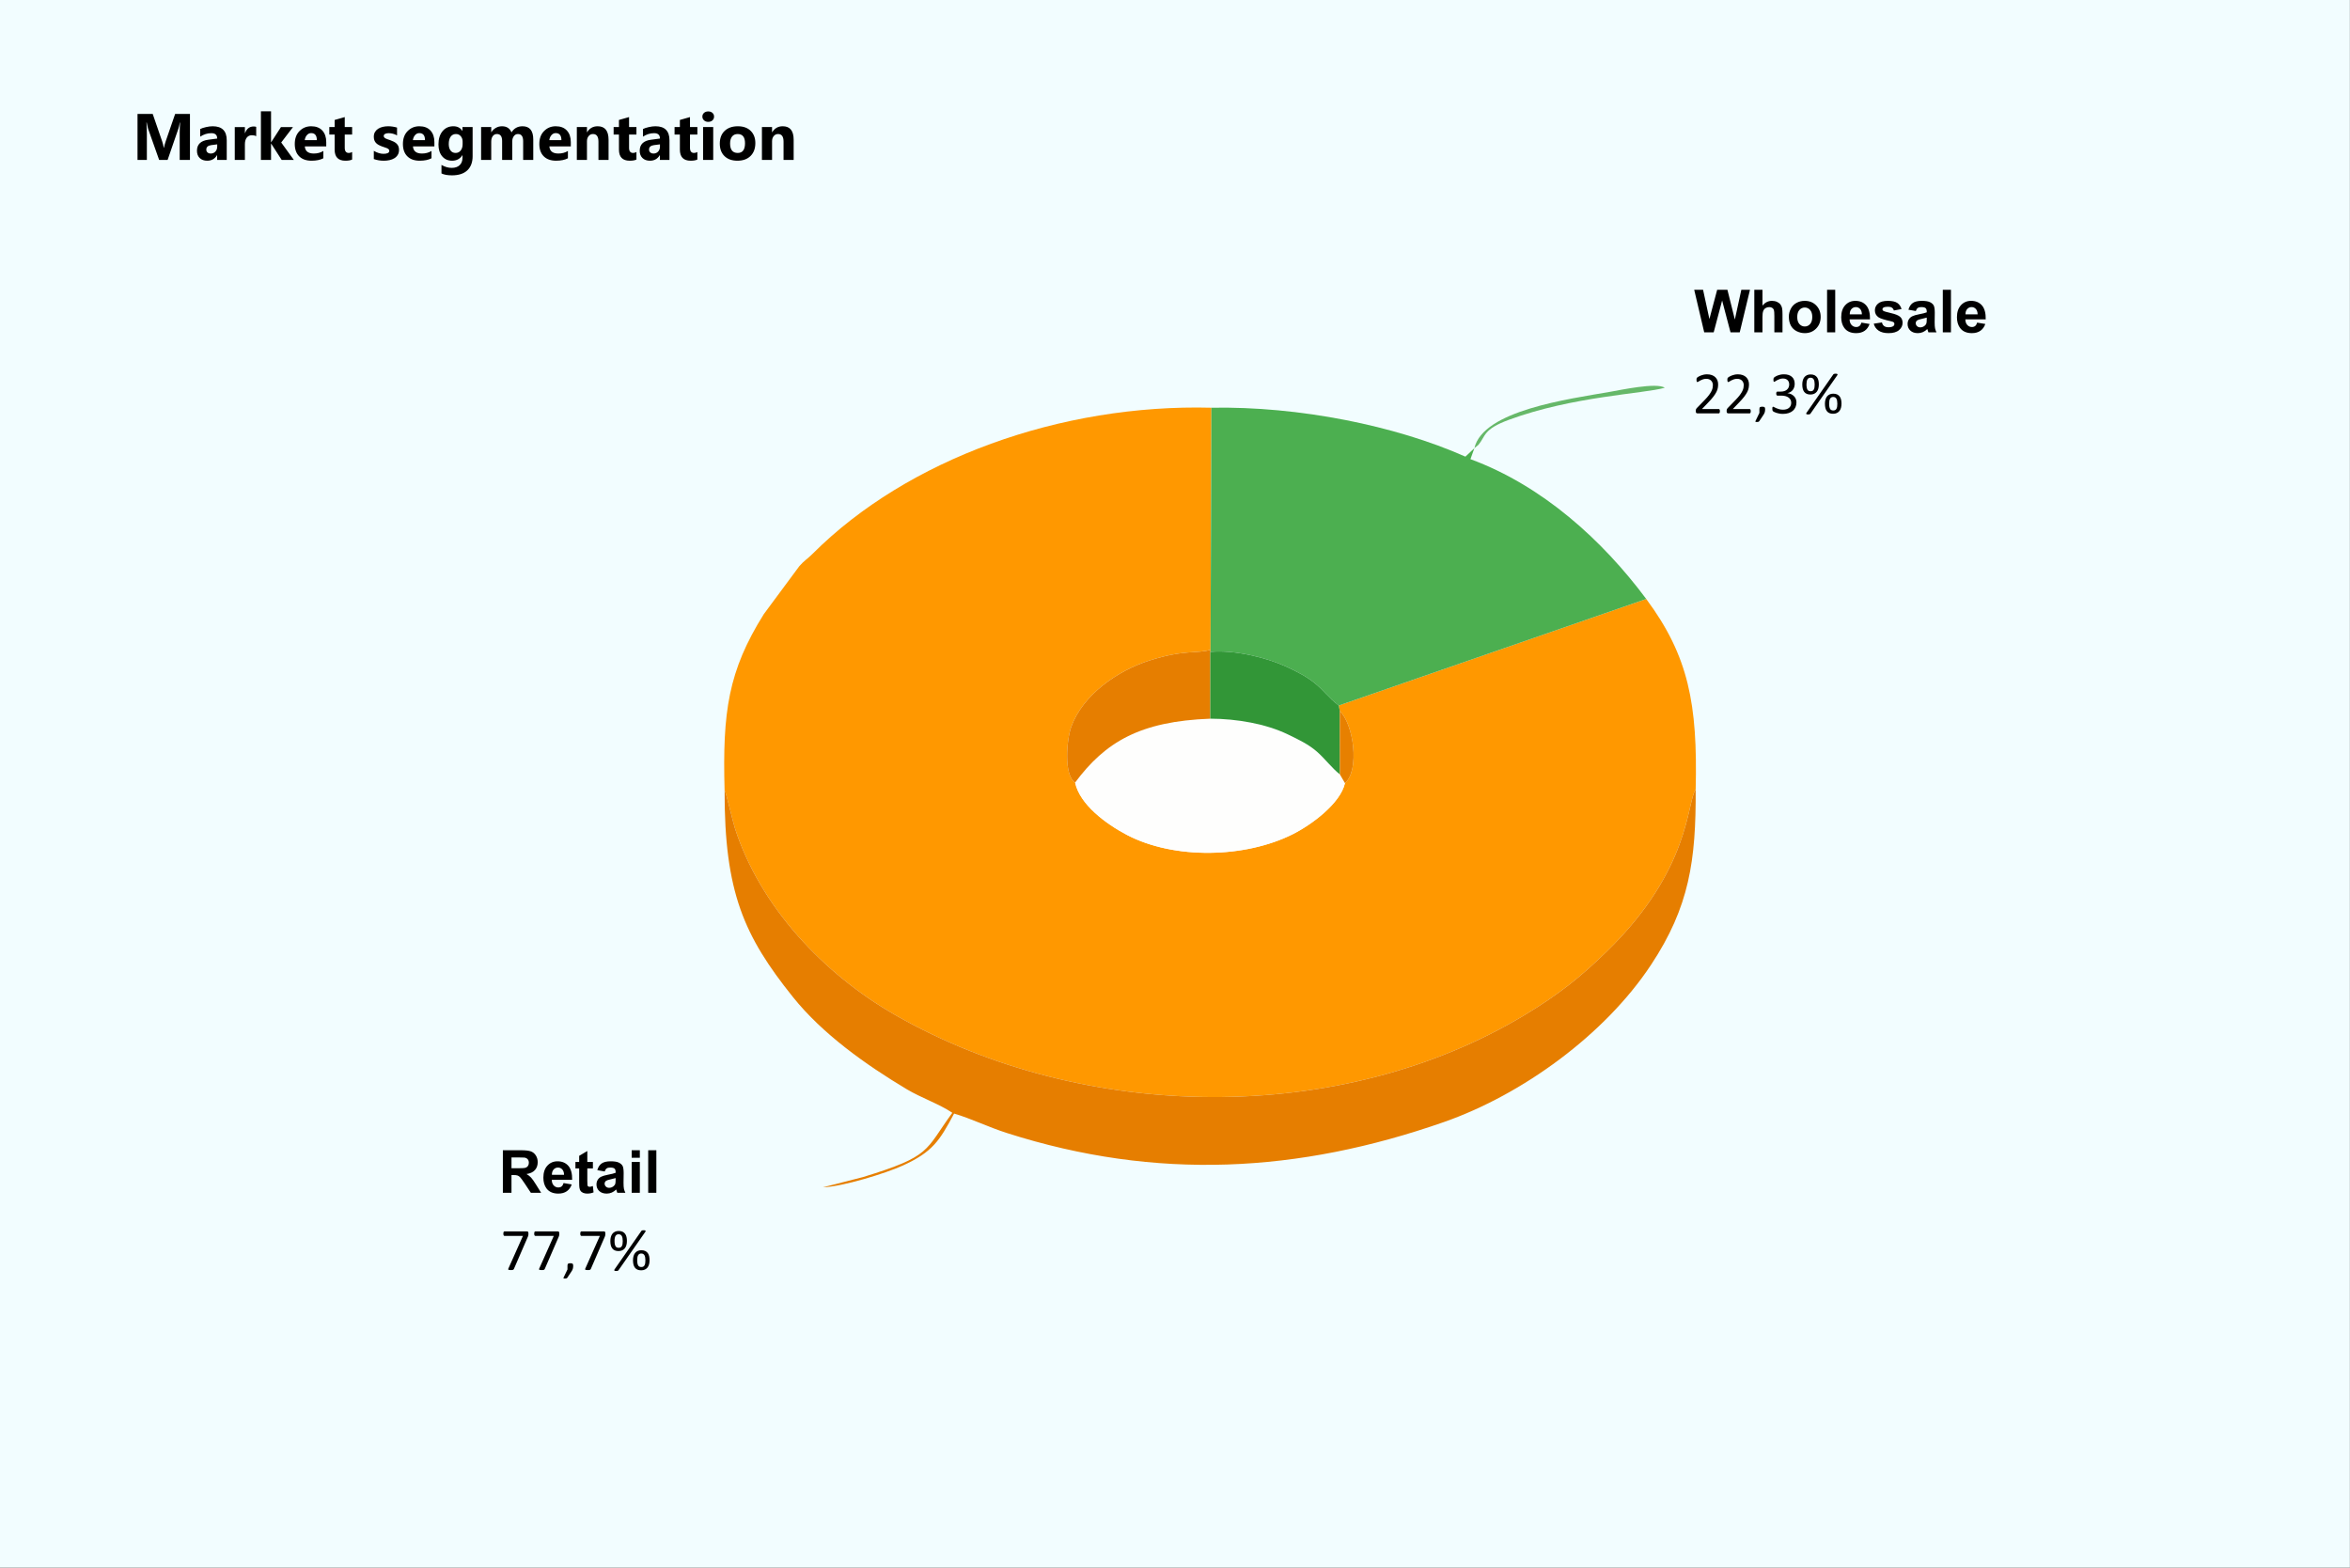
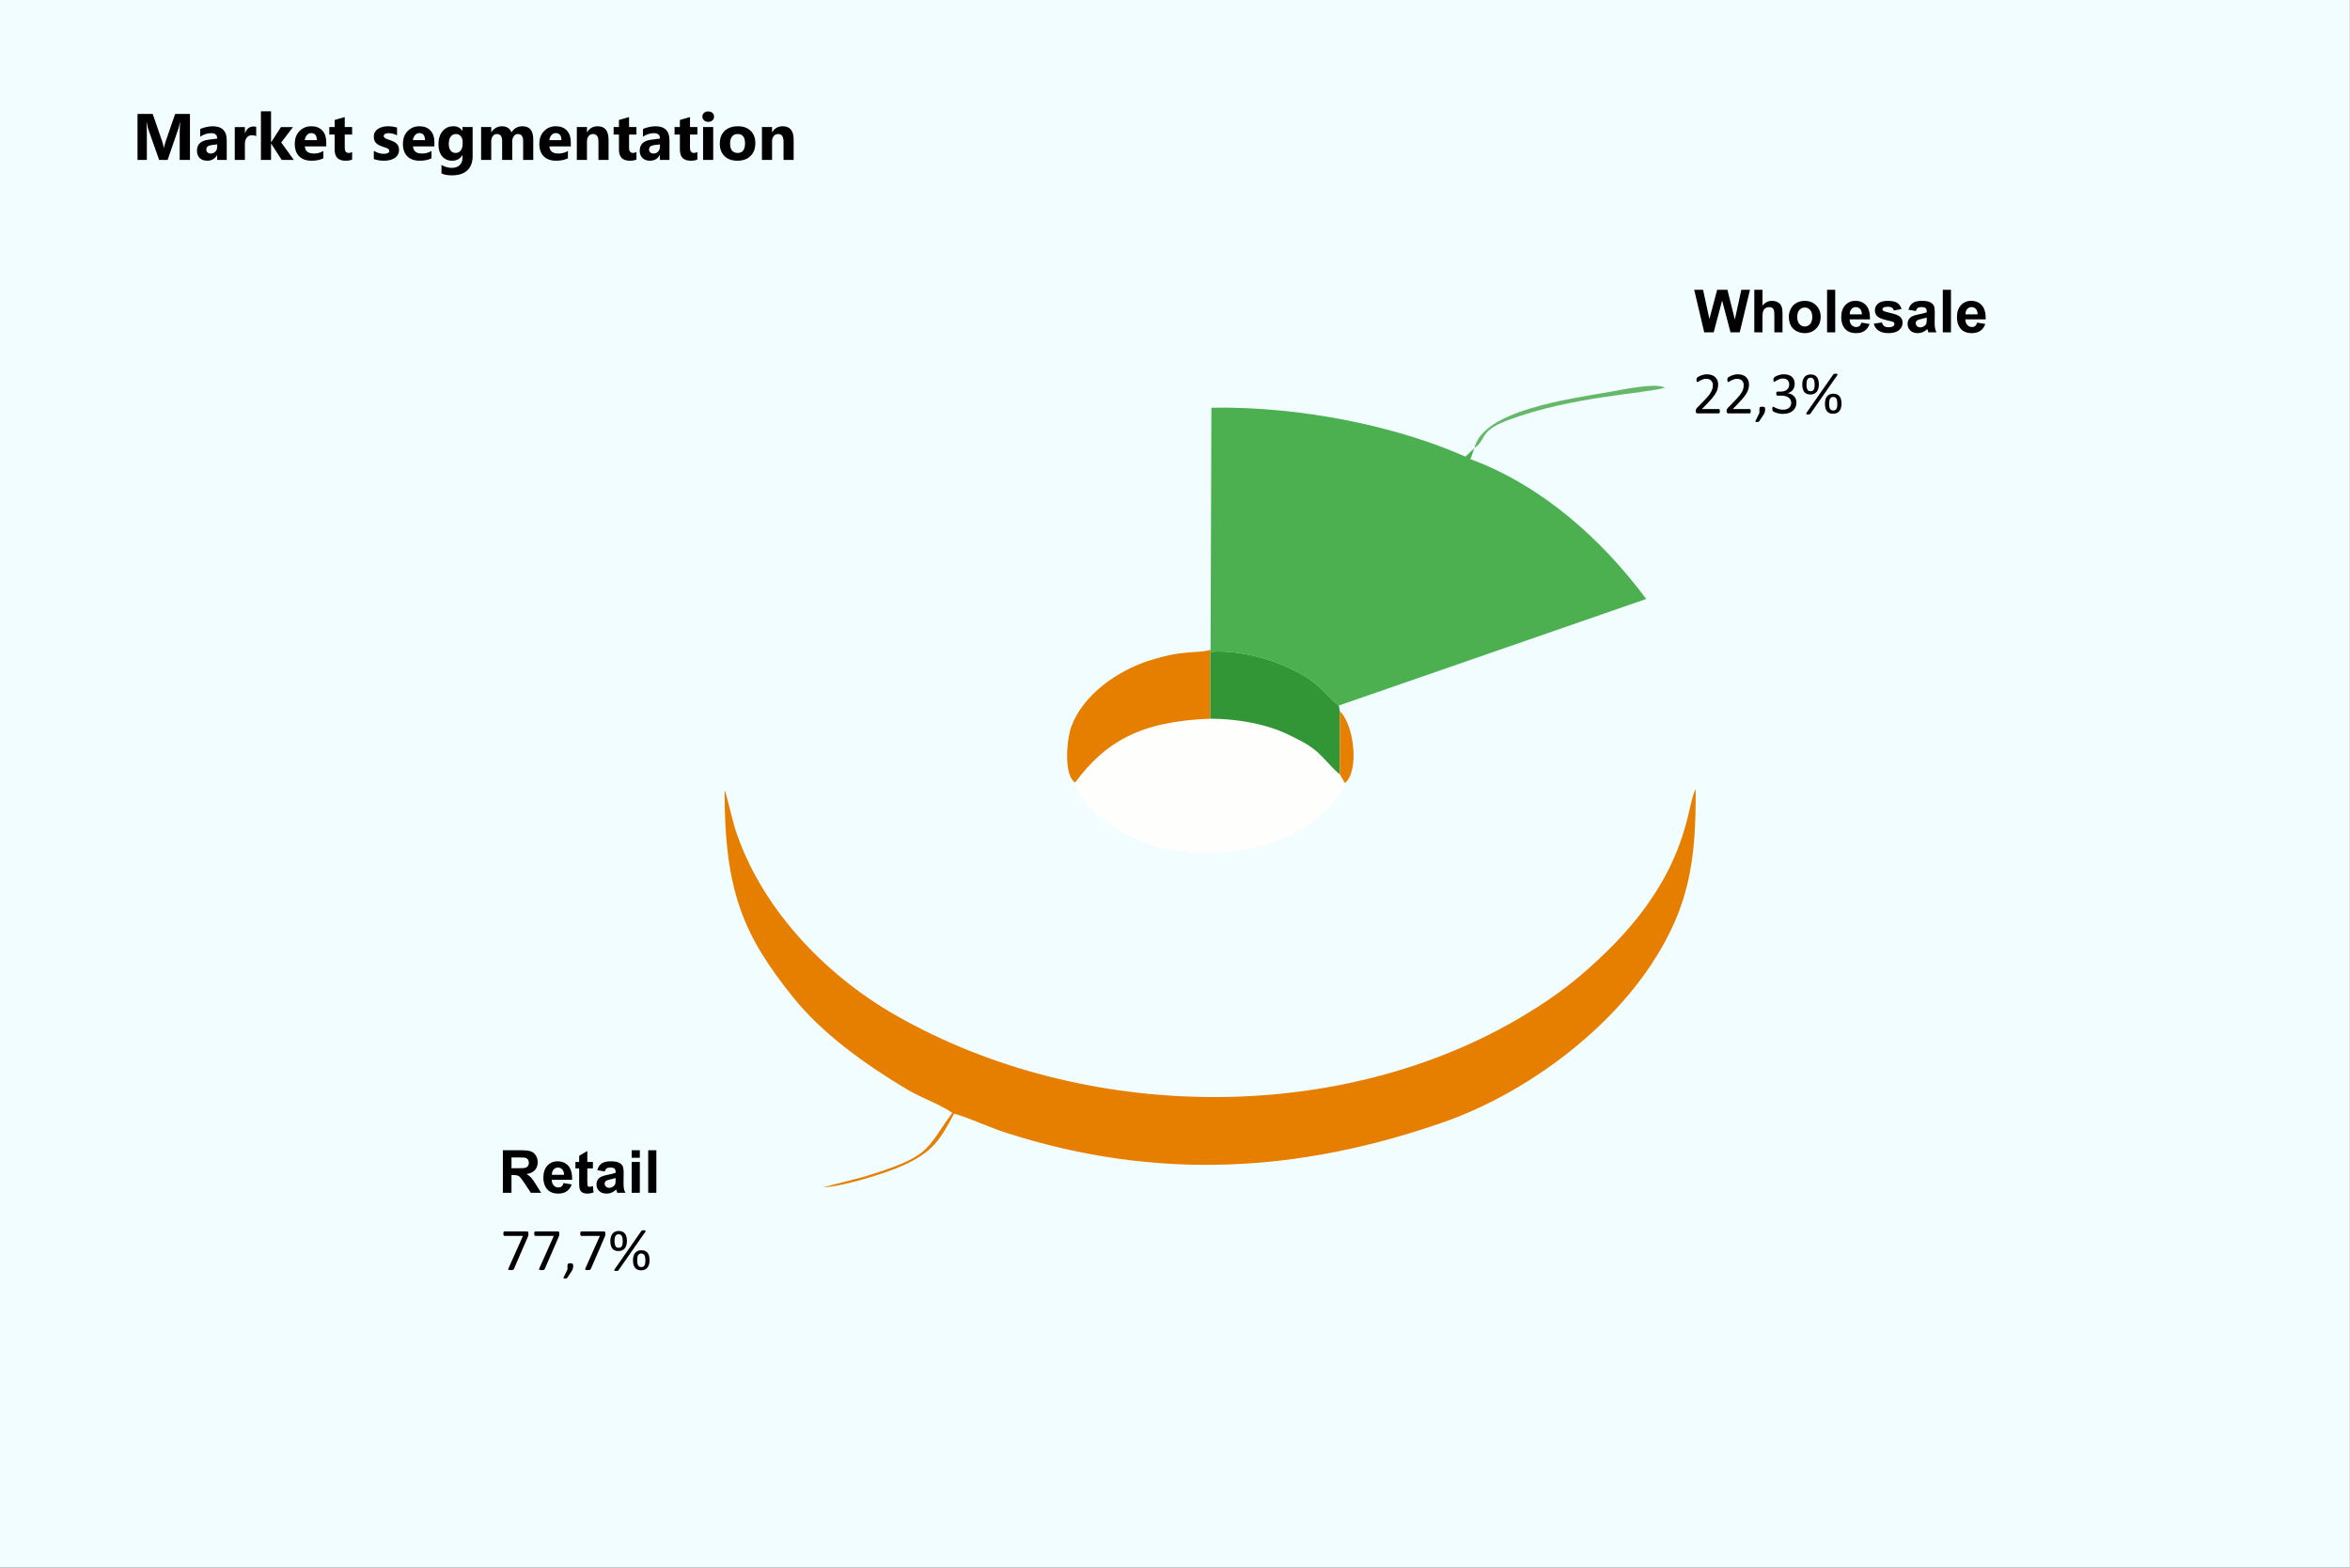
<svg xmlns="http://www.w3.org/2000/svg" xml:space="preserve" width="11811px" height="7878px" style="shape-rendering:geometricPrecision; text-rendering:geometricPrecision; image-rendering:optimizeQuality; fill-rule:evenodd; clip-rule:evenodd" viewBox="0 0 11811 7877.94">
  <rect x="0" y="0" width="11811" height="7877.94" fill="#333333" stroke="none" />
  <defs>
    <style type="text/css">  .fil6 {fill:#329637} .fil3 {fill:#4CAF50} .fil7 {fill:#66B869} .fil4 {fill:#E67E00} .fil8 {fill:#E78000} .fil0 {fill:#F2FDFF} .fil5 {fill:#FEFEFD} .fil2 {fill:#FF9800} .fil9 {fill:black;fill-rule:nonzero} .fil1 {fill:black;fill-rule:nonzero}  </style>
  </defs>
  <g id="Слой_x0020_1">
    <rect class="fil0" x="-0.49" y="0.02" width="11811" height="7877.94" />
    <path class="fil1" d="M954.67 803.65l-51.47 0 0 -138.36c0,-14.92 0.67,-31.43 1.93,-49.48l-1.26 0c-2.7,14.2 -5.12,24.38 -7.27,30.66l-54.16 157.18 -42.6 0 -55.15 -155.59c-1.48,-4.18 -3.9,-14.97 -7.26,-32.25l-1.43 0c1.37,22.79 2.09,42.76 2.09,59.99l0 127.85 -46.95 0 0 -231.21 76.29 0 47.27 137.04c3.75,10.96 6.5,21.96 8.2,33.08l0.99 0c2.87,-12.82 5.95,-23.94 9.2,-33.41l47.22 -136.71 74.36 0 0 231.21zm184.92 0l-48.21 0 0 -23.72 -0.66 0c-11.06,18.5 -27.47,27.74 -49.21,27.74 -16.01,0 -28.62,-4.51 -37.81,-13.59 -9.19,-9.08 -13.76,-21.25 -13.76,-36.38 0,-32.03 18.99,-50.53 56.91,-55.48l44.86 -5.95c0,-18.05 -9.8,-27.07 -29.39,-27.07 -19.65,0 -38.36,5.83 -56.09,17.55l0 -38.36c7.11,-3.69 16.79,-6.88 29.12,-9.68 12.27,-2.81 23.5,-4.19 33.63,-4.19 47.06,0 70.61,23.5 70.61,70.45l0 98.68zm-47.88 -67.09l0 -11.11 -30 3.85c-16.56,2.14 -24.82,9.63 -24.82,22.45 0,5.78 1.98,10.57 6,14.26 4.07,3.69 9.52,5.56 16.4,5.56 9.58,0 17.34,-3.3 23.39,-9.91 6,-6.6 9.03,-14.97 9.03,-25.1zm195.93 -52.06c-6.16,-3.36 -13.31,-5.01 -21.46,-5.01 -11.06,0 -19.7,4.07 -25.98,12.16 -6.22,8.15 -9.35,19.15 -9.35,33.14l0 78.86 -50.91 0 0 -165.11 50.91 0 0 30.66 0.66 0c8.09,-22.4 22.56,-33.58 43.53,-33.58 5.39,0 9.58,0.66 12.6,1.93l0 46.95zm189.17 119.15l-61.15 0 -52.72 -81.89 -0.66 0 0 81.89 -50.91 0 0 -244.42 50.91 0 0 155.59 0.66 0 49.2 -76.28 60.43 0 -59.16 77.55 63.4 87.56zm162.86 -68.02l-107.71 0c1.7,23.94 16.84,35.94 45.3,35.94 18.16,0 34.12,-4.3 47.88,-12.88l0 36.76c-15.25,8.15 -35.06,12.22 -59.5,12.22 -26.64,0 -47.33,-7.37 -62.08,-22.18 -14.7,-14.75 -22.07,-35.39 -22.07,-61.81 0,-27.41 7.92,-49.14 23.88,-65.16 15.91,-16.02 35.45,-24 58.68,-24 24.05,0 42.71,7.16 55.86,21.41 13.15,14.31 19.76,33.74 19.76,58.23l0 21.47zm-47.22 -31.32c0,-23.61 -9.58,-35.44 -28.74,-35.44 -8.14,0 -15.24,3.35 -21.18,10.12 -6,6.77 -9.58,15.25 -10.9,25.32l60.82 0zm177.33 97.42c-7.54,3.96 -18.88,5.94 -34.02,5.94 -35.88,0 -53.88,-18.66 -53.88,-55.92l0 -75.62 -26.75 0 0 -37.59 26.75 0 0 -35.61 50.8 -14.53 0 50.14 37.1 0 0 37.59 -37.1 0 0 66.76c0,17.18 6.83,25.76 20.48,25.76 5.39,0 10.95,-1.54 16.62,-4.68l0 37.76zm108.97 -2.42l0 -41.28c8.42,5.06 16.79,8.8 25.1,11.28 8.31,2.48 16.18,3.69 23.61,3.69 9.03,0 16.18,-1.21 21.36,-3.69 5.22,-2.48 7.81,-6.22 7.81,-11.28 0,-3.25 -1.15,-5.95 -3.52,-8.09 -2.37,-2.15 -5.39,-4.02 -9.14,-5.62 -3.68,-1.59 -7.76,-3.08 -12.16,-4.34 -4.4,-1.32 -8.64,-2.76 -12.71,-4.35 -6.55,-2.48 -12.33,-5.18 -17.34,-7.98 -5.01,-2.86 -9.19,-6.17 -12.6,-9.97 -3.36,-3.74 -5.95,-8.09 -7.71,-13.04 -1.76,-4.95 -2.7,-10.79 -2.7,-17.56 0,-9.24 2.04,-17.22 6.06,-23.88 4.01,-6.66 9.41,-12.11 16.12,-16.35 6.72,-4.24 14.42,-7.37 23.06,-9.35 8.65,-1.99 17.67,-2.98 27.03,-2.98 7.32,0 14.69,0.55 22.23,1.71 7.54,1.1 14.97,2.75 22.29,4.9l0 39.35c-6.49,-3.8 -13.37,-6.6 -20.75,-8.48 -7.37,-1.87 -14.58,-2.8 -21.68,-2.8 -3.36,0 -6.5,0.27 -9.41,0.88 -2.97,0.55 -5.62,1.43 -7.87,2.58 -2.26,1.1 -4.02,2.54 -5.29,4.35 -1.32,1.76 -1.92,3.8 -1.92,6.06 0,2.97 0.93,5.56 2.86,7.7 1.98,2.15 4.46,4.02 7.59,5.56 3.14,1.6 6.61,2.97 10.41,4.18 3.79,1.27 7.59,2.54 11.39,3.8 6.77,2.37 12.88,4.95 18.38,7.76 5.45,2.81 10.18,6.06 14.09,9.85 3.91,3.75 6.94,8.15 9.03,13.21 2.09,5.07 3.14,11.07 3.14,18.06 0,9.79 -2.1,18.16 -6.39,25.09 -4.24,6.94 -9.85,12.55 -16.9,16.9 -7.04,4.35 -15.19,7.54 -24.38,9.52 -9.19,1.98 -18.71,2.97 -28.62,2.97 -18.16,0 -34.95,-2.8 -50.47,-8.36zm304.47 -63.68l-107.71 0c1.71,23.94 16.85,35.94 45.3,35.94 18.16,0 34.12,-4.3 47.88,-12.88l0 36.76c-15.24,8.15 -35.06,12.22 -59.49,12.22 -26.64,0 -47.34,-7.37 -62.09,-22.18 -14.69,-14.75 -22.07,-35.39 -22.07,-61.81 0,-27.41 7.93,-49.14 23.89,-65.16 15.91,-16.02 35.44,-24 58.67,-24 24.05,0 42.71,7.16 55.86,21.41 13.16,14.31 19.76,33.74 19.76,58.23l0 21.47zm-47.22 -31.32c0,-23.61 -9.58,-35.44 -28.73,-35.44 -8.14,0 -15.25,3.35 -21.19,10.12 -6,6.77 -9.58,15.25 -10.9,25.32l60.82 0zm239.42 80.47c0,30.65 -8.87,54.37 -26.59,71.22 -17.78,16.78 -43.42,25.2 -77.11,25.2 -22.23,0 -39.84,-3.13 -52.89,-9.52l0 -42.87c17.01,9.9 34.13,14.86 51.46,14.86 17.17,0 30.55,-4.57 39.96,-13.65 9.47,-9.08 14.2,-21.41 14.2,-36.99l0 -13.1 -0.61 0c-11.61,18.5 -28.78,27.74 -51.46,27.74 -21.07,0 -37.75,-7.43 -50.14,-22.23 -12.38,-14.86 -18.54,-34.73 -18.54,-59.66 0,-27.96 6.88,-50.14 20.64,-66.6 13.76,-16.46 31.86,-24.66 54.32,-24.66 20.09,0 35.17,7.71 45.18,23.23l0.61 0 0 -19.21 50.97 0 0 146.24zm-50.31 -60.43l0 -13.1c0,-10.41 -3.08,-19.32 -9.25,-26.7 -6.22,-7.32 -14.25,-11.01 -24.1,-11.01 -11.34,0 -20.2,4.41 -26.64,13.21 -6.44,8.81 -9.69,21.25 -9.69,37.26 0,13.76 3.08,24.61 9.19,32.64 6.17,8.04 14.53,12 25.16,12 10.56,0 19.09,-4.02 25.59,-12.16 6.49,-8.09 9.74,-18.83 9.74,-32.14zm355.05 79.3l-50.8 0 0 -94.17c0,-23.99 -8.81,-35.94 -26.42,-35.94 -8.36,0 -15.19,3.58 -20.47,10.79 -5.28,7.21 -7.93,16.18 -7.93,26.92l0 92.4 -50.91 0 0 -95.16c0,-23.28 -8.69,-34.95 -25.98,-34.95 -8.69,0 -15.68,3.42 -20.85,10.3 -5.23,6.88 -7.87,16.23 -7.87,28.07l0 91.74 -50.91 0 0 -165.11 50.91 0 0 25.81 0.66 0c5.28,-8.8 12.65,-16.01 22.18,-21.52 9.52,-5.56 19.92,-8.31 31.2,-8.31 23.34,0 39.3,10.24 47.89,30.77 12.6,-20.53 31.04,-30.77 55.47,-30.77 35.89,0 53.83,22.13 53.83,66.43l0 102.7zm188.67 -68.02l-107.71 0c1.71,23.94 16.84,35.94 45.3,35.94 18.16,0 34.12,-4.3 47.88,-12.88l0 36.76c-15.24,8.15 -35.06,12.22 -59.49,12.22 -26.64,0 -47.34,-7.37 -62.09,-22.18 -14.69,-14.75 -22.07,-35.39 -22.07,-61.81 0,-27.41 7.93,-49.14 23.89,-65.16 15.9,-16.02 35.44,-24 58.67,-24 24.05,0 42.71,7.16 55.86,21.41 13.16,14.31 19.76,33.74 19.76,58.23l0 21.47zm-47.22 -31.32c0,-23.61 -9.58,-35.44 -28.73,-35.44 -8.15,0 -15.25,3.35 -21.19,10.12 -6,6.77 -9.58,15.25 -10.9,25.32l60.82 0zm236.99 99.34l-50.8 0 0 -91.74c0,-25.6 -9.13,-38.37 -27.41,-38.37 -8.8,0 -16.07,3.36 -21.74,10.13 -5.72,6.77 -8.58,15.41 -8.58,25.81l0 94.17 -50.91 0 0 -165.11 50.91 0 0 26.14 0.66 0c12.16,-20.14 29.83,-30.16 53.05,-30.16 36.55,0 54.82,22.68 54.82,68.03l0 101.1zm140.13 -1.92c-7.54,3.96 -18.88,5.94 -34.02,5.94 -35.88,0 -53.88,-18.66 -53.88,-55.92l0 -75.62 -26.75 0 0 -37.59 26.75 0 0 -35.61 50.8 -14.53 0 50.14 37.1 0 0 37.59 -37.1 0 0 66.76c0,17.18 6.83,25.76 20.48,25.76 5.39,0 10.95,-1.54 16.62,-4.68l0 37.76zm166.1 1.92l-48.21 0 0 -23.72 -0.66 0c-11.06,18.5 -27.46,27.74 -49.2,27.74 -16.02,0 -28.62,-4.51 -37.81,-13.59 -9.2,-9.08 -13.76,-21.25 -13.76,-36.38 0,-32.03 18.98,-50.53 56.9,-55.48l44.86 -5.95c0,-18.05 -9.8,-27.07 -29.39,-27.07 -19.65,0 -38.36,5.83 -56.08,17.55l0 -38.36c7.1,-3.69 16.78,-6.88 29.11,-9.68 12.28,-2.81 23.5,-4.19 33.63,-4.19 47.06,0 70.61,23.5 70.61,70.45l0 98.68zm-47.88 -67.09l0 -11.11 -29.99 3.85c-16.57,2.14 -24.83,9.63 -24.83,22.45 0,5.78 1.99,10.57 6,14.26 4.08,3.69 9.52,5.56 16.4,5.56 9.58,0 17.34,-3.3 23.39,-9.91 6,-6.6 9.03,-14.97 9.03,-25.1zm188.01 65.17c-7.54,3.96 -18.88,5.94 -34.01,5.94 -35.89,0 -53.88,-18.66 -53.88,-55.92l0 -75.62 -26.75 0 0 -37.59 26.75 0 0 -35.61 50.8 -14.53 0 50.14 37.09 0 0 37.59 -37.09 0 0 66.76c0,17.18 6.82,25.76 20.47,25.76 5.39,0 10.95,-1.54 16.62,-4.68l0 37.76zm54.49 -189.33c-8.59,0 -15.63,-2.53 -21.08,-7.65 -5.5,-5.12 -8.26,-11.34 -8.26,-18.77 0,-7.65 2.76,-13.87 8.26,-18.71 5.45,-4.85 12.49,-7.27 21.08,-7.27 8.75,0 15.8,2.42 21.24,7.27 5.4,4.84 8.15,11.06 8.15,18.71 0,7.7 -2.75,14.09 -8.15,19.04 -5.44,4.9 -12.49,7.38 -21.24,7.38zm25.15 191.25l-50.91 0 0 -165.11 50.91 0 0 165.11zm121.58 4.02c-27.52,0 -49.15,-7.7 -64.89,-23.11 -15.74,-15.41 -23.61,-36.38 -23.61,-62.8 0,-27.3 8.14,-48.71 24.49,-64.12 16.35,-15.41 38.47,-23.12 66.27,-23.12 27.41,0 48.93,7.71 64.5,23.12 15.58,15.41 23.39,35.83 23.39,61.2 0,27.41 -8.03,49.09 -24.1,65 -16.08,15.91 -38.09,23.83 -66.05,23.83zm1.32 -134.13c-12.05,0 -21.41,4.13 -28.07,12.39 -6.66,8.31 -10.02,20.03 -10.02,35.17 0,31.7 12.83,47.55 38.42,47.55 24.38,0 36.6,-16.29 36.6,-48.82 0,-30.87 -12.33,-46.29 -36.93,-46.29zm281.36 130.11l-50.8 0 0 -91.74c0,-25.6 -9.14,-38.37 -27.41,-38.37 -8.81,0 -16.07,3.36 -21.74,10.13 -5.73,6.77 -8.59,15.41 -8.59,25.81l0 94.17 -50.91 0 0 -165.11 50.91 0 0 26.14 0.66 0c12.16,-20.14 29.83,-30.16 53.06,-30.16 36.54,0 54.82,22.68 54.82,68.03l0 101.1z" />
  </g>
  <g id="Слой_x0020_1_0">
-     <path class="fil2" d="M3641.76 3971.37c7.42,10.15 40.82,156.37 51.33,189.03 125.81,394.01 445.11,734.21 807.33,941.3 944.89,540.11 2236.66,558.17 3162.75,-0.74 168.24,-101.45 279.7,-189.53 413.8,-320.41 422.84,-412.69 399.71,-748.81 445.48,-812.77 10.14,-429.15 -35.26,-670.25 -248.54,-957.63l-1545.25 535.54 5.2 28.33c68.9,63.46 101.44,295.91 25.86,361.72 -22.64,101.69 -166.64,208.7 -262.89,256.94 -237.64,119.26 -594.05,128.54 -833.43,3.1 -103.79,-54.44 -237.02,-152.29 -259.91,-263.14 -58.39,-36.49 -42.43,-216.98 -19.17,-280.69 58.26,-159.96 230.96,-280.58 391.29,-332.04 177.77,-57.02 238.51,-33.27 308.53,-54.3l4.33 -1216.56c-755.99,-19.92 -1527.68,257.19 -2004.71,734.46 -24.61,24.75 -43.54,35.26 -66.18,61.61l-178.64 241.23c-179.25,286.52 -207.83,491.13 -197.19,885.02l0.01 0z" />
-     <path class="fil3" d="M6084.14 3265.61l-1.11 10.52c122.35,-11.63 285.77,30.18 380.78,73.85 52.33,24 99.71,48.25 140.78,80.66 50.23,39.59 70.64,75.09 124.08,115.05l1545.25 -535.53c-220.82,-296.29 -521.55,-569.19 -883.52,-702.67l19.79 -55.05 -45.16 42.43c-350.59,-155.63 -835.78,-253.73 -1276.55,-245.81l-4.33 1216.55 -0.01 0z" />
+     <path class="fil3" d="M6084.14 3265.61l-1.11 10.52c122.35,-11.63 285.77,30.18 380.78,73.85 52.33,24 99.71,48.25 140.78,80.66 50.23,39.59 70.64,75.09 124.08,115.05l1545.25 -535.53c-220.82,-296.29 -521.55,-569.19 -883.52,-702.67l19.79 -55.05 -45.16 42.43c-350.59,-155.63 -835.78,-253.73 -1276.55,-245.81l-4.33 1216.55 -0.01 0" />
    <path class="fil4" d="M8522.45 3967.79c-45.77,63.95 -22.64,400.07 -445.47,812.76 -134.1,130.89 -245.57,218.97 -413.81,320.41 -926.08,558.92 -2217.86,540.86 -3162.75,0.74 -362.22,-207.08 -681.51,-547.29 -807.32,-941.3 -10.52,-32.66 -43.92,-178.88 -51.34,-189.02 -1.11,512.89 97.86,732.73 343.41,1039.27 148.58,185.57 365.56,339.96 573.27,464.16 70.15,41.82 165.52,74.97 227.87,117.77 -140.28,192.74 -103.42,216.74 -448.44,322.88l-202.01 51.59c98.84,-3.22 316.57,-70.64 401.31,-109.24 150.18,-68.53 185.07,-124.57 258.06,-261.39 85.98,25.11 171.95,68.04 266.46,98.1 751.78,240.12 1466.2,199.54 2195.22,-55.42 395.99,-138.56 809.3,-439.91 1040.77,-789.64 193.48,-292.2 226.38,-525.64 224.78,-881.68l-0.01 0.01z" />
    <path class="fil5" d="M5403.5 3932.65c22.88,110.85 156.11,208.7 259.91,263.13 239.38,125.45 595.78,116.16 833.43,-3.09 96.25,-48.24 240.24,-155.25 262.88,-256.94l-25.48 -43.92c-39.22,-30.55 -74.23,-78.18 -115.3,-114.18 -41.81,-36.5 -89.19,-59.26 -146.59,-86.97 -109.49,-52.82 -254.97,-78.55 -389.44,-78.8 -352.94,13.11 -527.74,116.9 -679.41,320.77l0 0z" />
    <path class="fil4" d="M5403.5 3932.65c151.66,-203.87 326.47,-307.66 679.4,-320.77l0.13 -335.75 1.11 -10.51c-70.02,21.03 -130.76,-2.72 -308.53,54.3 -160.33,51.47 -333.03,172.08 -391.29,332.04 -23.26,63.71 -39.22,244.2 19.17,280.69l0.01 0z" />
    <path class="fil6" d="M6082.9 3611.87c134.48,0.25 279.96,25.98 389.44,78.81 57.4,27.71 104.78,50.47 146.6,86.96 41.07,36 76.08,83.63 115.29,114.19l-0.37 -317.81 -5.19 -28.33c-53.44,-39.96 -73.86,-75.46 -124.08,-115.05 -41.07,-32.41 -88.46,-56.66 -140.79,-80.66 -95,-43.67 -258.42,-85.48 -380.77,-73.85l-0.13 335.74z" />
    <path class="fil7" d="M7410.18 2252.44l20.42 -16.95c37.23,-44.41 22.27,-77.44 153.27,-125.81 322.02,-118.64 676.44,-130.39 783.08,-160.95 -39.21,-27.96 -225.28,11.76 -270.68,19.67 -214.26,37.49 -642.91,94.27 -686.09,284.04z" />
    <path class="fil8" d="M6734.23 3891.83l25.49 43.92c75.58,-65.81 43.05,-298.26 -25.86,-361.72l0.37 317.8 0 0z" />
    <path class="fil9" d="M8565.33 1670.34l-50.3 -213.97 44.52 0 31.83 146.98 39.05 -146.98 51.5 0 37.36 149.47 32.57 -149.47 43.48 0 -51.55 213.97 -46.27 0 -42.19 -159.98 -42.48 159.98 -47.52 0zm292.72 -213.97l0 79.29c13.3,-15.79 29.23,-23.71 47.71,-23.71 9.52,0 18.08,1.75 25.7,5.23 7.62,3.54 13.35,7.97 17.24,13.45 3.88,5.43 6.52,11.46 7.92,18.08 1.44,6.63 2.14,16.89 2.14,30.78l0 90.85 -40.94 0 0 -81.78c0,-16.24 -0.8,-26.55 -2.34,-30.93 -1.6,-4.39 -4.39,-7.87 -8.37,-10.41 -3.99,-2.59 -8.97,-3.89 -14.99,-3.89 -6.88,0 -13,1.65 -18.43,4.98 -5.43,3.29 -9.37,8.27 -11.86,14.95 -2.54,6.62 -3.78,16.48 -3.78,29.48l0 77.6 -40.94 0 0 -213.97 40.94 0zm132.64 134.53c0,-13.65 3.33,-26.85 10.06,-39.6 6.72,-12.8 16.23,-22.51 28.54,-29.24 12.3,-6.72 26,-10.11 41.19,-10.11 23.46,0 42.63,7.62 57.62,22.87 15,15.29 22.47,34.51 22.47,57.82 0,23.51 -7.57,42.99 -22.67,58.43 -15.14,15.44 -34.16,23.16 -57.13,23.16 -14.19,0 -27.74,-3.24 -40.64,-9.67 -12.85,-6.42 -22.66,-15.84 -29.38,-28.29 -6.73,-12.4 -10.06,-27.54 -10.06,-45.37zm42.13 2.19c0,15.39 3.64,27.19 10.91,35.36 7.32,8.22 16.29,12.31 27,12.31 10.65,0 19.62,-4.09 26.84,-12.31 7.22,-8.17 10.86,-20.07 10.86,-35.66 0,-15.19 -3.64,-26.89 -10.86,-35.06 -7.22,-8.22 -16.19,-12.31 -26.84,-12.31 -10.71,0 -19.68,4.09 -27,12.31 -7.27,8.17 -10.91,19.97 -10.91,35.36zm149.97 77.25l0 -213.97 40.94 0 0 213.97 -40.94 0zm172.68 -49.01l40.95 6.87c-5.23,15 -13.55,26.4 -24.86,34.27 -11.35,7.82 -25.55,11.76 -42.53,11.76 -26.95,0 -46.92,-8.82 -59.82,-26.45 -10.21,-14.15 -15.34,-31.98 -15.34,-53.54 0,-25.7 6.72,-45.88 20.12,-60.42 13.4,-14.59 30.38,-21.87 50.9,-21.87 23.01,0 41.19,7.62 54.54,22.87 13.3,15.24 19.68,38.6 19.08,70.07l-102.51 0c0.3,12.16 3.59,21.62 9.92,28.39 6.27,6.78 14.14,10.17 23.51,10.17 6.42,0 11.8,-1.75 16.13,-5.23 4.39,-3.49 7.67,-9.12 9.91,-16.89zm2.39 -41.54c-0.29,-11.9 -3.33,-20.97 -9.16,-27.14 -5.83,-6.23 -12.9,-9.32 -21.27,-9.32 -8.91,0 -16.28,3.29 -22.11,9.82 -5.83,6.52 -8.67,15.43 -8.57,26.64l61.11 0zm59.52 46.92l41.24 -6.28c1.75,7.92 5.28,13.95 10.66,18.03 5.33,4.14 12.85,6.18 22.47,6.18 10.61,0 18.57,-1.94 23.95,-5.83 3.59,-2.74 5.38,-6.42 5.38,-11 0,-3.09 -0.99,-5.68 -2.94,-7.72 -2.04,-1.95 -6.62,-3.79 -13.69,-5.43 -33.12,-7.32 -54.09,-14 -62.96,-20.03 -12.3,-8.41 -18.43,-20.07 -18.43,-34.96 0,-13.5 5.33,-24.8 15.94,-33.97 10.61,-9.16 27.05,-13.75 49.31,-13.75 21.22,0 37.01,3.49 47.32,10.41 10.31,6.98 17.43,17.24 21.31,30.83l-38.55 7.18c-1.64,-6.08 -4.83,-10.76 -9.46,-14 -4.63,-3.24 -11.26,-4.83 -19.87,-4.83 -10.86,0 -18.63,1.49 -23.36,4.53 -3.14,2.14 -4.68,4.93 -4.68,8.32 0,2.94 1.34,5.43 4.08,7.47 3.73,2.74 16.54,6.58 38.45,11.56 21.92,4.98 37.21,11.05 45.87,18.28 8.62,7.27 12.9,17.48 12.9,30.53 0,14.19 -5.92,26.45 -17.83,36.66 -11.85,10.21 -29.43,15.34 -52.74,15.34 -21.12,0 -37.86,-4.29 -50.21,-12.8 -12.3,-8.52 -20.37,-20.08 -24.16,-34.72zm211.34 -63.65l-37.06 -6.58c4.18,-15.14 11.41,-26.35 21.62,-33.62 10.21,-7.27 25.4,-10.91 45.52,-10.91 18.28,0 31.93,2.15 40.89,6.48 8.92,4.33 15.24,9.81 18.88,16.49 3.63,6.67 5.48,18.87 5.48,36.7l-0.6 47.82c0,13.6 0.65,23.66 1.94,30.13 1.3,6.48 3.74,13.4 7.32,20.77l-40.64 0c-1.04,-2.69 -2.39,-6.67 -3.93,-11.95 -0.65,-2.44 -1.15,-4.04 -1.45,-4.78 -6.97,6.87 -14.44,12 -22.41,15.44 -7.97,3.43 -16.44,5.18 -25.45,5.18 -15.89,0 -28.44,-4.34 -37.61,-13 -9.16,-8.62 -13.74,-19.58 -13.74,-32.83 0,-8.71 2.09,-16.53 6.27,-23.41 4.19,-6.82 10.01,-12.1 17.58,-15.73 7.52,-3.64 18.38,-6.83 32.58,-9.57 19.12,-3.58 32.42,-6.97 39.79,-10.06l0 -4.13c0,-7.97 -1.94,-13.65 -5.82,-17.09 -3.94,-3.38 -11.31,-5.08 -22.12,-5.08 -7.32,0 -13,1.45 -17.08,4.39 -4.14,2.88 -7.42,8.01 -9.96,15.34zm54.98 33.17c-5.23,1.74 -13.54,3.83 -24.95,6.27 -11.36,2.44 -18.83,4.84 -22.31,7.13 -5.33,3.83 -8.02,8.61 -8.02,14.44 0,5.78 2.14,10.71 6.42,14.89 4.29,4.19 9.72,6.28 16.34,6.28 7.37,0 14.44,-2.44 21.17,-7.27 4.93,-3.74 8.22,-8.22 9.76,-13.6 1.05,-3.49 1.59,-10.16 1.59,-19.97l0 -8.17zm80.74 74.11l0 -213.97 40.94 0 0 213.97 -40.94 0zm172.68 -49.01l40.95 6.87c-5.23,15 -13.55,26.4 -24.86,34.27 -11.36,7.82 -25.55,11.76 -42.53,11.76 -26.95,0 -46.92,-8.82 -59.82,-26.45 -10.21,-14.15 -15.34,-31.98 -15.34,-53.54 0,-25.7 6.72,-45.88 20.12,-60.42 13.4,-14.59 30.38,-21.87 50.9,-21.87 23.01,0 41.19,7.62 54.54,22.87 13.3,15.24 19.67,38.6 19.08,70.07l-102.51 0c0.3,12.16 3.59,21.62 9.91,28.39 6.28,6.78 14.15,10.17 23.51,10.17 6.43,0 11.81,-1.75 16.14,-5.23 4.38,-3.49 7.67,-9.12 9.91,-16.89zm2.39 -41.54c-0.29,-11.9 -3.33,-20.97 -9.16,-27.14 -5.83,-6.23 -12.9,-9.32 -21.27,-9.32 -8.91,0 -16.29,3.29 -22.11,9.82 -5.83,6.52 -8.67,15.43 -8.57,26.64l61.11 0z" />
    <path class="fil9" d="M2527.38 5994.72l0 -213.98 90.99 0c22.87,0 39.5,1.95 49.86,5.78 10.41,3.84 18.68,10.66 24.91,20.47 6.22,9.86 9.36,21.07 9.36,33.72 0,16.09 -4.68,29.34 -14.1,39.8 -9.41,10.46 -23.45,17.03 -42.18,19.77 9.31,5.43 16.98,11.41 23.01,17.93 6.07,6.53 14.24,18.13 24.5,34.77l26.1 41.74 -51.65 0 -30.98 -46.72c-11.1,-16.59 -18.72,-27.05 -22.86,-31.38 -4.08,-4.28 -8.42,-7.27 -13,-8.87 -4.63,-1.59 -11.9,-2.39 -21.86,-2.39l-8.77 0 0 89.36 -43.33 0zm43.33 -123.43l31.98 0c20.72,0 33.62,-0.89 38.8,-2.64 5.13,-1.74 9.21,-4.78 12.1,-9.06 2.94,-4.28 4.38,-9.66 4.38,-16.09 0,-7.22 -1.94,-13 -5.78,-17.48 -3.83,-4.43 -9.26,-7.22 -16.23,-8.37 -3.54,-0.5 -14.05,-0.75 -31.53,-0.75l-33.72 0 0 54.39zm261.84 74.42l40.94 6.87c-5.23,14.99 -13.55,26.4 -24.86,34.27 -11.35,7.82 -25.55,11.75 -42.53,11.75 -26.95,0 -46.92,-8.82 -59.82,-26.45 -10.21,-14.14 -15.34,-31.97 -15.34,-53.54 0,-25.7 6.72,-45.87 20.12,-60.42 13.4,-14.59 30.38,-21.86 50.9,-21.86 23.02,0 41.19,7.62 54.54,22.86 13.3,15.24 19.68,38.6 19.08,70.08l-102.5 0c0.3,12.15 3.58,21.61 9.91,28.39 6.27,6.77 14.14,10.16 23.51,10.16 6.42,0 11.8,-1.74 16.13,-5.23 4.39,-3.49 7.67,-9.11 9.92,-16.88zm2.39 -41.54c-0.3,-11.91 -3.34,-20.97 -9.17,-27.15 -5.83,-6.22 -12.9,-9.31 -21.27,-9.31 -8.91,0 -16.28,3.28 -22.11,9.81 -5.83,6.52 -8.67,15.44 -8.57,26.65l61.12 0zm144.98 -64.55l0 32.57 -28.09 0 0 62.81c0,12.75 0.25,20.17 0.8,22.26 0.55,2.09 1.74,3.84 3.69,5.23 1.89,1.34 4.18,2.04 6.92,2.04 3.84,0 9.31,-1.29 16.54,-3.93l3.43 31.87c-9.51,4.09 -20.27,6.13 -32.32,6.13 -7.37,0 -14,-1.24 -19.93,-3.73 -5.92,-2.5 -10.26,-5.73 -12.99,-9.67 -2.79,-3.98 -4.69,-9.31 -5.78,-16.08 -0.85,-4.79 -1.3,-14.45 -1.3,-29.04l0 -67.89 -18.82 0 0 -32.57 18.82 0 0 -30.78 40.94 -24.21 0 54.99 28.09 0zm59.18 47.81l-37.06 -6.57c4.18,-15.15 11.41,-26.35 21.62,-33.62 10.21,-7.28 25.4,-10.91 45.52,-10.91 18.28,0 31.93,2.14 40.89,6.47 8.92,4.34 15.24,9.82 18.88,16.49 3.63,6.67 5.48,18.88 5.48,36.71l-0.6 47.81c0,13.6 0.65,23.66 1.94,30.14 1.3,6.47 3.74,13.39 7.32,20.77l-40.64 0c-1.04,-2.69 -2.39,-6.68 -3.93,-11.96 -0.65,-2.44 -1.15,-4.03 -1.45,-4.78 -6.97,6.87 -14.44,12 -22.41,15.44 -7.97,3.44 -16.44,5.18 -25.45,5.18 -15.89,0 -28.44,-4.33 -37.61,-13 -9.16,-8.62 -13.74,-19.57 -13.74,-32.82 0,-8.72 2.09,-16.54 6.27,-23.41 4.18,-6.83 10.01,-12.11 17.58,-15.74 7.52,-3.64 18.38,-6.82 32.58,-9.56 19.12,-3.59 32.42,-6.98 39.79,-10.06l0 -4.14c0,-7.97 -1.94,-13.65 -5.82,-17.08 -3.94,-3.39 -11.31,-5.08 -22.12,-5.08 -7.32,0 -13,1.44 -17.08,4.38 -4.14,2.89 -7.42,8.02 -9.96,15.34zm54.98 33.17c-5.23,1.75 -13.54,3.84 -24.95,6.28 -11.36,2.44 -18.83,4.83 -22.31,7.12 -5.33,3.84 -8.02,8.62 -8.02,14.44 0,5.78 2.14,10.71 6.42,14.9 4.29,4.18 9.72,6.27 16.34,6.27 7.37,0 14.44,-2.44 21.17,-7.27 4.93,-3.73 8.22,-8.22 9.76,-13.6 1.05,-3.48 1.59,-10.16 1.59,-19.97l0 -8.17zm80.74 -101.9l0 -37.96 40.94 0 0 37.96 -40.94 0zm0 176.02l0 -155.1 40.94 0 0 155.1 -40.94 0zm83.03 0l0 -213.98 40.94 0 0 213.98 -40.94 0z" />
    <path class="fil9" d="M8644.1 2066.28c0,1.79 -0.1,3.37 -0.36,4.74 -0.25,1.43 -0.61,2.61 -1.07,3.52 -0.46,0.97 -1.02,1.64 -1.79,2.1 -0.76,0.45 -1.58,0.66 -2.44,0.66l-107.03 0c-1.37,0 -2.6,-0.15 -3.67,-0.51 -1.02,-0.36 -1.94,-0.92 -2.65,-1.74 -0.77,-0.76 -1.33,-1.93 -1.68,-3.41 -0.36,-1.48 -0.51,-3.32 -0.51,-5.51 0,-1.99 0.1,-3.73 0.25,-5.21 0.15,-1.47 0.46,-2.8 0.97,-3.98 0.51,-1.12 1.17,-2.24 1.94,-3.41 0.76,-1.12 1.78,-2.35 3.01,-3.62l38.66 -39.79c8.98,-9.19 16.12,-17.4 21.53,-24.69 5.41,-7.25 9.54,-13.88 12.5,-19.9 2.91,-5.96 4.84,-11.37 5.76,-16.27 0.92,-4.9 1.38,-9.49 1.38,-13.77 0,-4.29 -0.71,-8.37 -2.14,-12.19 -1.48,-3.83 -3.52,-7.2 -6.28,-10.1 -2.7,-2.91 -6.12,-5.21 -10.25,-6.89 -4.08,-1.68 -8.83,-2.55 -14.18,-2.55 -6.28,0 -11.89,0.87 -16.89,2.55 -4.94,1.68 -9.33,3.57 -13.11,5.56 -3.72,1.99 -6.88,3.88 -9.38,5.56 -2.5,1.68 -4.39,2.55 -5.61,2.55 -0.72,0 -1.38,-0.2 -1.94,-0.61 -0.56,-0.41 -1.02,-1.02 -1.38,-1.94 -0.36,-0.87 -0.66,-2.09 -0.87,-3.57 -0.2,-1.53 -0.3,-3.32 -0.3,-5.41 0,-1.48 0.05,-2.75 0.15,-3.88 0.1,-1.07 0.26,-2.04 0.51,-2.85 0.26,-0.77 0.56,-1.53 0.97,-2.25 0.41,-0.66 1.22,-1.53 2.4,-2.6 1.22,-1.02 3.26,-2.45 6.22,-4.23 2.91,-1.84 6.63,-3.57 11.07,-5.31 4.39,-1.78 9.28,-3.21 14.64,-4.43 5.31,-1.18 10.92,-1.79 16.78,-1.79 9.39,0 17.6,1.33 24.59,3.98 7.04,2.6 12.86,6.22 17.5,10.81 4.64,4.59 8.11,9.9 10.4,15.97 2.3,6.07 3.42,12.55 3.42,19.44 0,6.17 -0.56,12.34 -1.63,18.46 -1.12,6.12 -3.42,12.75 -6.94,19.89 -3.57,7.15 -8.67,15.05 -15.35,23.78 -6.63,8.72 -15.51,18.77 -26.58,30.14l-30.61 31.99 84.17 0c0.77,0 1.53,0.2 2.3,0.66 0.76,0.46 1.43,1.12 1.94,1.99 0.56,0.92 0.97,2.04 1.22,3.37 0.26,1.32 0.36,2.9 0.36,4.69zm155.12 0c0,1.79 -0.1,3.37 -0.35,4.74 -0.26,1.43 -0.62,2.61 -1.08,3.52 -0.46,0.97 -1.02,1.64 -1.78,2.1 -0.77,0.45 -1.58,0.66 -2.45,0.66l-107.02 0c-1.38,0 -2.6,-0.15 -3.67,-0.51 -1.02,-0.36 -1.94,-0.92 -2.66,-1.74 -0.76,-0.76 -1.32,-1.93 -1.68,-3.41 -0.36,-1.48 -0.51,-3.32 -0.51,-5.51 0,-1.99 0.1,-3.73 0.26,-5.21 0.15,-1.47 0.45,-2.8 0.96,-3.98 0.51,-1.12 1.18,-2.24 1.94,-3.41 0.77,-1.12 1.79,-2.35 3.01,-3.62l38.67 -39.79c8.98,-9.19 16.12,-17.4 21.52,-24.69 5.41,-7.25 9.54,-13.88 12.5,-19.9 2.91,-5.96 4.85,-11.37 5.77,-16.27 0.91,-4.9 1.37,-9.49 1.37,-13.77 0,-4.29 -0.71,-8.37 -2.14,-12.19 -1.48,-3.83 -3.52,-7.2 -6.27,-10.1 -2.71,-2.91 -6.12,-5.21 -10.26,-6.89 -4.08,-1.68 -8.82,-2.55 -14.18,-2.55 -6.27,0 -11.88,0.87 -16.88,2.55 -4.95,1.68 -9.34,3.57 -13.11,5.56 -3.72,1.99 -6.89,3.88 -9.39,5.56 -2.5,1.68 -4.38,2.55 -5.61,2.55 -0.71,0 -1.38,-0.2 -1.94,-0.61 -0.56,-0.41 -1.02,-1.02 -1.37,-1.94 -0.36,-0.87 -0.67,-2.09 -0.87,-3.57 -0.21,-1.53 -0.31,-3.32 -0.31,-5.41 0,-1.48 0.05,-2.75 0.16,-3.88 0.1,-1.07 0.25,-2.04 0.51,-2.85 0.25,-0.77 0.56,-1.53 0.96,-2.25 0.41,-0.66 1.23,-1.53 2.4,-2.6 1.23,-1.02 3.27,-2.45 6.23,-4.23 2.9,-1.84 6.63,-3.57 11.07,-5.31 4.38,-1.78 9.28,-3.21 14.64,-4.43 5.3,-1.18 10.91,-1.79 16.78,-1.79 9.38,0 17.6,1.33 24.59,3.98 7.04,2.6 12.85,6.22 17.49,10.81 4.64,4.59 8.11,9.9 10.41,15.97 2.29,6.07 3.42,12.55 3.42,19.44 0,6.17 -0.56,12.34 -1.64,18.46 -1.12,6.12 -3.41,12.75 -6.93,19.89 -3.57,7.15 -8.68,15.05 -15.36,23.78 -6.63,8.72 -15.51,18.77 -26.58,30.14l-30.6 31.99 84.17 0c0.76,0 1.53,0.2 2.29,0.66 0.77,0.46 1.43,1.12 1.94,1.99 0.56,0.92 0.97,2.04 1.23,3.37 0.25,1.32 0.35,2.9 0.35,4.69zm72.23 -10.25c0,3.11 -0.15,5.97 -0.46,8.52 -0.3,2.6 -0.81,5.05 -1.47,7.34 -0.72,2.3 -1.64,4.54 -2.76,6.79 -1.17,2.24 -2.6,4.64 -4.28,7.09l-20.46 30.81c-0.51,0.71 -1.07,1.27 -1.73,1.78 -0.67,0.51 -1.43,0.97 -2.4,1.33 -0.92,0.41 -2.04,0.71 -3.27,0.87 -1.27,0.15 -2.8,0.2 -4.74,0.2 -1.68,0 -3.11,-0.05 -4.23,-0.2 -1.18,-0.16 -1.99,-0.41 -2.45,-0.77 -0.51,-0.36 -0.77,-0.82 -0.82,-1.43 -0.05,-0.61 0.1,-1.27 0.51,-2.09l19.84 -41.11 0 -19.13c0,-2.66 0.31,-4.8 0.87,-6.43 0.51,-1.58 1.38,-2.75 2.6,-3.57 1.18,-0.82 2.71,-1.33 4.49,-1.63 1.79,-0.31 3.98,-0.46 6.58,-0.46 2.45,0 4.59,0.15 6.43,0.46 1.79,0.3 3.26,0.81 4.39,1.63 1.12,0.82 1.99,1.99 2.55,3.57 0.56,1.63 0.81,3.77 0.81,6.43zm157.42 -34.08c0,8.83 -1.53,16.84 -4.64,23.98 -3.06,7.09 -7.5,13.21 -13.31,18.31 -5.77,5.05 -12.91,8.98 -21.38,11.68 -8.46,2.76 -18,4.13 -28.66,4.13 -6.48,0 -12.55,-0.51 -18.16,-1.58 -5.62,-1.02 -10.61,-2.24 -15,-3.67 -4.39,-1.48 -8.06,-2.96 -10.92,-4.49 -2.9,-1.53 -4.74,-2.65 -5.46,-3.32 -0.76,-0.71 -1.32,-1.42 -1.73,-2.09 -0.41,-0.71 -0.77,-1.53 -1.02,-2.55 -0.31,-0.97 -0.56,-2.19 -0.71,-3.62 -0.16,-1.43 -0.21,-3.21 -0.21,-5.3 0,-3.52 0.36,-6.02 1.07,-7.4 0.72,-1.38 1.74,-2.09 3.06,-2.09 0.92,0 2.76,0.81 5.46,2.39 2.71,1.59 6.17,3.27 10.41,5.11 4.23,1.83 9.18,3.52 14.89,5.1 5.67,1.58 11.99,2.39 18.93,2.39 6.73,0 12.65,-0.86 17.75,-2.55 5.1,-1.68 9.44,-4.08 12.91,-7.19 3.47,-3.11 6.07,-6.78 7.8,-11.02 1.74,-4.23 2.6,-8.82 2.6,-13.82 0,-5.51 -1.12,-10.46 -3.31,-14.85 -2.2,-4.38 -5.46,-8.21 -9.75,-11.37 -4.23,-3.21 -9.48,-5.66 -15.71,-7.35 -6.22,-1.68 -13.31,-2.55 -21.22,-2.55l-18.97 0c-0.82,0 -1.64,-0.15 -2.4,-0.51 -0.77,-0.35 -1.43,-0.91 -1.99,-1.73 -0.56,-0.77 -1.02,-1.84 -1.38,-3.11 -0.36,-1.28 -0.56,-2.96 -0.56,-5.05 0,-1.89 0.15,-3.42 0.46,-4.7 0.3,-1.22 0.71,-2.19 1.27,-2.95 0.57,-0.72 1.18,-1.28 1.84,-1.64 0.72,-0.35 1.53,-0.51 2.4,-0.51l16.93 0c6.53,0 12.45,-0.86 17.7,-2.55 5.21,-1.68 9.65,-4.13 13.32,-7.34 3.62,-3.17 6.43,-6.99 8.36,-11.43 1.94,-4.44 2.91,-9.39 2.91,-14.89 0,-3.98 -0.66,-7.76 -1.94,-11.43 -1.27,-3.62 -3.21,-6.79 -5.81,-9.49 -2.6,-2.7 -5.92,-4.79 -9.95,-6.38 -4.03,-1.53 -8.67,-2.29 -13.93,-2.29 -5.81,0 -11.06,0.87 -15.91,2.65 -4.85,1.74 -9.13,3.62 -12.91,5.61 -3.77,1.99 -6.93,3.88 -9.43,5.61 -2.45,1.79 -4.24,2.66 -5.21,2.66 -0.71,0 -1.32,-0.11 -1.88,-0.36 -0.51,-0.26 -0.97,-0.77 -1.33,-1.53 -0.36,-0.72 -0.61,-1.79 -0.77,-3.11 -0.15,-1.33 -0.2,-3.11 -0.2,-5.31 0,-1.48 0.05,-2.8 0.15,-3.98 0.11,-1.12 0.31,-2.14 0.62,-2.96 0.3,-0.86 0.61,-1.63 1.02,-2.34 0.4,-0.67 1.07,-1.48 2.04,-2.45 0.92,-0.92 2.85,-2.3 5.71,-4.08 2.91,-1.84 6.48,-3.57 10.71,-5.31 4.24,-1.78 9.13,-3.21 14.64,-4.43 5.51,-1.18 11.48,-1.79 17.86,-1.79 8.97,0 16.83,1.12 23.61,3.42 6.74,2.29 12.4,5.56 16.94,9.74 4.54,4.13 7.91,9.13 10.15,15 2.25,5.81 3.37,12.24 3.37,19.33 0,6.07 -0.82,11.68 -2.4,16.94 -1.58,5.2 -3.93,9.84 -7.04,13.87 -3.06,4.03 -6.89,7.45 -11.37,10.31 -4.49,2.85 -9.65,4.79 -15.51,5.86l0 0.31c6.63,0.71 12.75,2.4 18.26,5 5.51,2.65 10.25,5.97 14.23,9.94 3.98,3.98 7.09,8.68 9.34,13.98 2.24,5.36 3.36,11.02 3.36,17.14zm112.59 -90.24c0,7.66 -0.87,14.59 -2.55,20.87 -1.69,6.27 -4.29,11.63 -7.76,16.06 -3.52,4.39 -7.91,7.86 -13.21,10.36 -5.36,2.5 -11.63,3.72 -18.77,3.72 -7.3,0 -13.52,-1.12 -18.67,-3.41 -5.21,-2.3 -9.44,-5.62 -12.71,-9.95 -3.31,-4.34 -5.71,-9.59 -7.29,-15.81 -1.53,-6.23 -2.29,-13.32 -2.29,-21.28 0,-7.24 0.81,-13.97 2.44,-20.09 1.69,-6.18 4.19,-11.53 7.55,-15.97 3.42,-4.49 7.76,-8.01 13.11,-10.61 5.31,-2.6 11.63,-3.88 18.88,-3.88 7.9,0 14.49,1.33 19.84,4.03 5.31,2.7 9.59,6.28 12.75,10.82 3.22,4.54 5.41,9.79 6.74,15.86 1.27,6.07 1.94,12.5 1.94,19.28zm-20.92 0.82c0,-5.56 -0.41,-10.51 -1.22,-14.85 -0.77,-4.33 -1.99,-7.9 -3.63,-10.81 -1.68,-2.86 -3.82,-5 -6.52,-6.48 -2.71,-1.43 -5.87,-2.14 -9.54,-2.14 -3.52,0 -6.53,0.71 -9.13,2.09 -2.61,1.38 -4.7,3.47 -6.38,6.28 -1.63,2.75 -2.86,6.22 -3.62,10.35 -0.82,4.08 -1.23,8.93 -1.23,14.49 0,6.78 0.46,12.39 1.43,16.93 0.92,4.54 2.3,8.11 4.03,10.72 1.74,2.65 3.93,4.49 6.58,5.5 2.65,1.08 5.66,1.59 9.03,1.59 3.98,0 7.24,-0.77 9.79,-2.25 2.55,-1.48 4.6,-3.67 6.13,-6.63 1.58,-2.91 2.65,-6.43 3.31,-10.56 0.66,-4.13 0.97,-8.87 0.97,-14.23zm134.77 95.9c0,7.65 -0.86,14.59 -2.55,20.86 -1.68,6.28 -4.28,11.63 -7.75,16.07 -3.52,4.39 -7.91,7.86 -13.21,10.36 -5.36,2.5 -11.63,3.72 -18.78,3.72 -7.29,0 -13.51,-1.12 -18.67,-3.42 -5.2,-2.29 -9.43,-5.61 -12.7,-9.94 -3.31,-4.34 -5.71,-9.59 -7.29,-15.82 -1.53,-6.22 -2.3,-13.31 -2.3,-21.27 0,-7.24 0.82,-13.98 2.45,-20.1 1.68,-6.17 4.18,-11.53 7.55,-15.96 3.42,-4.49 7.75,-8.01 13.11,-10.61 5.3,-2.61 11.63,-3.88 18.87,-3.88 7.91,0 14.49,1.33 19.85,4.03 5.3,2.7 9.59,6.27 12.75,10.81 3.21,4.54 5.41,9.8 6.73,15.87 1.28,6.07 1.94,12.5 1.94,19.28zm-20.91 0.82c0,-5.56 -0.41,-10.51 -1.23,-14.85 -0.76,-4.33 -1.99,-7.9 -3.62,-10.81 -1.68,-2.86 -3.82,-5 -6.53,-6.48 -2.7,-1.43 -5.86,-2.14 -9.54,-2.14 -3.52,0 -6.53,0.71 -9.13,2.09 -2.6,1.38 -4.69,3.47 -6.37,6.27 -1.64,2.76 -2.86,6.23 -3.63,10.36 -0.81,4.08 -1.22,8.92 -1.22,14.49 0,6.78 0.46,12.39 1.43,16.93 0.92,4.54 2.29,8.11 4.03,10.71 1.73,2.66 3.93,4.49 6.58,5.51 2.65,1.07 5.66,1.58 9.03,1.58 3.98,0 7.24,-0.76 9.79,-2.24 2.55,-1.48 4.59,-3.67 6.12,-6.63 1.58,-2.91 2.65,-6.43 3.32,-10.56 0.66,-4.13 0.97,-8.88 0.97,-14.23zm-134.93 49.37c-0.51,0.87 -1.12,1.59 -1.83,1.99 -0.67,0.46 -1.53,0.87 -2.5,1.23 -1.02,0.36 -2.2,0.61 -3.62,0.76 -1.38,0.16 -3.07,0.21 -5.05,0.21 -2.2,0 -3.98,-0.21 -5.31,-0.61 -1.38,-0.41 -2.29,-0.92 -2.86,-1.59 -0.56,-0.61 -0.76,-1.42 -0.61,-2.34 0.15,-0.97 0.67,-2.04 1.43,-3.22l134.52 -192.82c0.46,-0.81 1.07,-1.48 1.78,-2.04 0.66,-0.51 1.53,-0.97 2.6,-1.22 1.02,-0.31 2.25,-0.56 3.57,-0.72 1.38,-0.15 3.06,-0.2 5.16,-0.2 2.09,0 3.82,0.15 5.15,0.51 1.38,0.36 2.34,0.87 2.91,1.58 0.61,0.71 0.86,1.53 0.71,2.55 -0.15,0.97 -0.66,2.04 -1.43,3.11l-134.62 192.82z" />
    <path class="fil9" d="M2655.94 6199.68c0,1.84 -0.05,3.42 -0.21,4.9 -0.15,1.42 -0.35,2.85 -0.61,4.18 -0.26,1.38 -0.61,2.65 -1.07,3.93 -0.41,1.22 -0.97,2.55 -1.53,3.92l-69.63 160.54c-0.51,1.17 -1.12,2.14 -1.89,2.91 -0.71,0.76 -1.68,1.32 -2.86,1.78 -1.12,0.46 -2.6,0.77 -4.38,0.92 -1.79,0.15 -3.98,0.2 -6.58,0.2 -3.37,0 -6.02,-0.15 -7.91,-0.46 -1.89,-0.3 -3.26,-0.76 -4.13,-1.43 -0.82,-0.61 -1.18,-1.42 -1.12,-2.34 0.1,-0.97 0.45,-2.09 1.07,-3.37l73.2 -164.1 -92.79 0c-1.89,0 -3.32,-1.02 -4.23,-3.01 -0.97,-1.99 -1.43,-4.8 -1.43,-8.42 0,-1.88 0.1,-3.52 0.35,-4.95 0.26,-1.37 0.67,-2.55 1.13,-3.51 0.51,-0.92 1.12,-1.64 1.78,-2.1 0.72,-0.46 1.53,-0.66 2.4,-0.66l112.68 0c1.38,0 2.6,0.15 3.62,0.46 1.08,0.31 1.89,0.87 2.4,1.78 0.56,0.92 0.97,2.04 1.28,3.47 0.3,1.38 0.46,3.17 0.46,5.36zm155.12 0c0,1.84 -0.05,3.42 -0.2,4.9 -0.16,1.42 -0.36,2.85 -0.62,4.18 -0.25,1.38 -0.61,2.65 -1.07,3.93 -0.41,1.22 -0.97,2.55 -1.53,3.92l-69.63 160.54c-0.51,1.17 -1.12,2.14 -1.88,2.91 -0.72,0.76 -1.69,1.32 -2.86,1.78 -1.12,0.46 -2.6,0.77 -4.39,0.92 -1.78,0.15 -3.98,0.2 -6.58,0.2 -3.37,0 -6.02,-0.15 -7.91,-0.46 -1.88,-0.3 -3.26,-0.76 -4.13,-1.43 -0.81,-0.61 -1.17,-1.42 -1.12,-2.34 0.1,-0.97 0.46,-2.09 1.07,-3.37l73.2 -164.1 -92.79 0c-1.88,0 -3.31,-1.02 -4.23,-3.01 -0.97,-1.99 -1.43,-4.8 -1.43,-8.42 0,-1.88 0.1,-3.52 0.36,-4.95 0.25,-1.37 0.66,-2.55 1.12,-3.51 0.51,-0.92 1.12,-1.64 1.79,-2.1 0.71,-0.46 1.53,-0.66 2.39,-0.66l112.69 0c1.37,0 2.6,0.15 3.62,0.46 1.07,0.31 1.89,0.87 2.4,1.78 0.56,0.92 0.97,2.04 1.27,3.47 0.31,1.38 0.46,3.17 0.46,5.36zm69.78 161.09c0,3.11 -0.15,5.97 -0.46,8.52 -0.3,2.6 -0.81,5.05 -1.47,7.35 -0.72,2.29 -1.64,4.54 -2.76,6.78 -1.17,2.25 -2.6,4.64 -4.28,7.09l-20.46 30.81c-0.51,0.72 -1.07,1.28 -1.73,1.79 -0.67,0.51 -1.43,0.97 -2.4,1.32 -0.92,0.41 -2.04,0.72 -3.27,0.87 -1.27,0.15 -2.8,0.21 -4.74,0.21 -1.68,0 -3.11,-0.06 -4.23,-0.21 -1.18,-0.15 -1.99,-0.41 -2.45,-0.76 -0.51,-0.36 -0.77,-0.82 -0.82,-1.43 -0.05,-0.61 0.1,-1.28 0.51,-2.09l19.84 -41.12 0 -19.13c0,-2.65 0.31,-4.79 0.87,-6.42 0.51,-1.59 1.38,-2.76 2.6,-3.58 1.18,-0.81 2.71,-1.32 4.49,-1.63 1.79,-0.3 3.98,-0.46 6.58,-0.46 2.45,0 4.59,0.16 6.43,0.46 1.79,0.31 3.26,0.82 4.39,1.63 1.12,0.82 1.99,1.99 2.55,3.58 0.56,1.63 0.81,3.77 0.81,6.42zm161.71 -161.09c0,1.84 -0.05,3.42 -0.21,4.9 -0.15,1.42 -0.35,2.85 -0.61,4.18 -0.25,1.38 -0.61,2.65 -1.07,3.93 -0.41,1.22 -0.97,2.55 -1.53,3.92l-69.63 160.54c-0.51,1.17 -1.12,2.14 -1.89,2.91 -0.71,0.76 -1.68,1.32 -2.85,1.78 -1.12,0.46 -2.6,0.77 -4.39,0.92 -1.79,0.15 -3.98,0.2 -6.58,0.2 -3.37,0 -6.02,-0.15 -7.91,-0.46 -1.88,-0.3 -3.26,-0.76 -4.13,-1.43 -0.81,-0.61 -1.17,-1.42 -1.12,-2.34 0.1,-0.97 0.46,-2.09 1.07,-3.37l73.2 -164.1 -92.79 0c-1.89,0 -3.31,-1.02 -4.23,-3.01 -0.97,-1.99 -1.43,-4.8 -1.43,-8.42 0,-1.88 0.1,-3.52 0.36,-4.95 0.25,-1.37 0.66,-2.55 1.12,-3.51 0.51,-0.92 1.12,-1.64 1.78,-2.1 0.72,-0.46 1.53,-0.66 2.4,-0.66l112.69 0c1.37,0 2.6,0.15 3.62,0.46 1.07,0.31 1.88,0.87 2.4,1.78 0.56,0.92 0.96,2.04 1.27,3.47 0.31,1.38 0.46,3.17 0.46,5.36zm108.3 36.78c0,7.65 -0.87,14.59 -2.55,20.86 -1.69,6.28 -4.29,11.63 -7.76,16.07 -3.52,4.39 -7.91,7.86 -13.21,10.36 -5.36,2.5 -11.63,3.72 -18.77,3.72 -7.3,0 -13.52,-1.12 -18.67,-3.42 -5.21,-2.29 -9.44,-5.61 -12.71,-9.95 -3.31,-4.33 -5.71,-9.59 -7.29,-15.81 -1.53,-6.22 -2.29,-13.31 -2.29,-21.27 0,-7.24 0.81,-13.98 2.44,-20.1 1.69,-6.17 4.19,-11.53 7.55,-15.97 3.42,-4.48 7.76,-8 13.11,-10.61 5.31,-2.6 11.63,-3.87 18.88,-3.87 7.9,0 14.49,1.32 19.84,4.03 5.31,2.7 9.59,6.27 12.75,10.81 3.22,4.54 5.41,9.8 6.74,15.87 1.27,6.07 1.94,12.49 1.94,19.28zm-20.92 0.81c0,-5.55 -0.41,-10.5 -1.22,-14.84 -0.77,-4.34 -1.99,-7.91 -3.63,-10.81 -1.68,-2.86 -3.82,-5 -6.52,-6.48 -2.71,-1.43 -5.87,-2.14 -9.54,-2.14 -3.52,0 -6.53,0.71 -9.13,2.09 -2.61,1.37 -4.7,3.47 -6.38,6.27 -1.63,2.76 -2.86,6.22 -3.62,10.36 -0.82,4.08 -1.23,8.92 -1.23,14.48 0,6.79 0.46,12.4 1.43,16.94 0.92,4.54 2.3,8.11 4.03,10.71 1.74,2.65 3.93,4.49 6.58,5.51 2.65,1.07 5.66,1.58 9.03,1.58 3.98,0 7.24,-0.76 9.79,-2.24 2.55,-1.48 4.6,-3.68 6.13,-6.63 1.58,-2.91 2.65,-6.43 3.31,-10.56 0.66,-4.13 0.97,-8.88 0.97,-14.24zm134.77 95.91c0,7.65 -0.86,14.59 -2.55,20.86 -1.68,6.27 -4.28,11.63 -7.75,16.07 -3.52,4.38 -7.91,7.85 -13.21,10.35 -5.36,2.5 -11.64,3.73 -18.78,3.73 -7.29,0 -13.51,-1.13 -18.67,-3.42 -5.2,-2.3 -9.43,-5.61 -12.7,-9.95 -3.31,-4.33 -5.71,-9.59 -7.29,-15.81 -1.53,-6.23 -2.3,-13.32 -2.3,-21.27 0,-7.25 0.82,-13.98 2.45,-20.1 1.68,-6.17 4.18,-11.53 7.55,-15.97 3.42,-4.49 7.75,-8.01 13.11,-10.61 5.3,-2.6 11.63,-3.87 18.87,-3.87 7.91,0 14.49,1.32 19.85,4.02 5.3,2.71 9.59,6.28 12.75,10.82 3.21,4.54 5.41,9.79 6.73,15.86 1.28,6.07 1.94,12.5 1.94,19.29zm-20.91 0.81c0,-5.56 -0.41,-10.51 -1.23,-14.84 -0.76,-4.34 -1.99,-7.91 -3.62,-10.82 -1.68,-2.85 -3.82,-5 -6.53,-6.48 -2.7,-1.42 -5.86,-2.14 -9.54,-2.14 -3.52,0 -6.53,0.72 -9.13,2.09 -2.6,1.38 -4.69,3.47 -6.37,6.28 -1.64,2.75 -2.86,6.22 -3.63,10.35 -0.81,4.08 -1.22,8.93 -1.22,14.49 0,6.79 0.46,12.4 1.43,16.94 0.92,4.54 2.29,8.11 4.03,10.71 1.73,2.65 3.93,4.49 6.58,5.51 2.65,1.07 5.66,1.58 9.03,1.58 3.98,0 7.24,-0.77 9.79,-2.25 2.55,-1.47 4.59,-3.67 6.12,-6.63 1.58,-2.9 2.65,-6.42 3.32,-10.56 0.66,-4.13 0.97,-8.87 0.97,-14.23zm-134.93 49.38c-0.51,0.87 -1.12,1.58 -1.83,1.99 -0.67,0.46 -1.53,0.87 -2.5,1.22 -1.02,0.36 -2.2,0.62 -3.62,0.77 -1.38,0.15 -3.07,0.2 -5.05,0.2 -2.2,0 -3.98,-0.2 -5.31,-0.61 -1.38,-0.41 -2.29,-0.92 -2.86,-1.58 -0.56,-0.61 -0.76,-1.43 -0.61,-2.35 0.15,-0.97 0.67,-2.04 1.43,-3.21l134.52 -192.82c0.46,-0.82 1.07,-1.48 1.78,-2.04 0.66,-0.51 1.53,-0.97 2.6,-1.23 1.02,-0.3 2.25,-0.56 3.57,-0.71 1.38,-0.15 3.06,-0.2 5.16,-0.2 2.09,0 3.82,0.15 5.15,0.51 1.38,0.35 2.34,0.86 2.91,1.58 0.61,0.71 0.86,1.53 0.71,2.55 -0.15,0.97 -0.66,2.04 -1.43,3.11l-134.62 192.82z" />
  </g>
</svg>